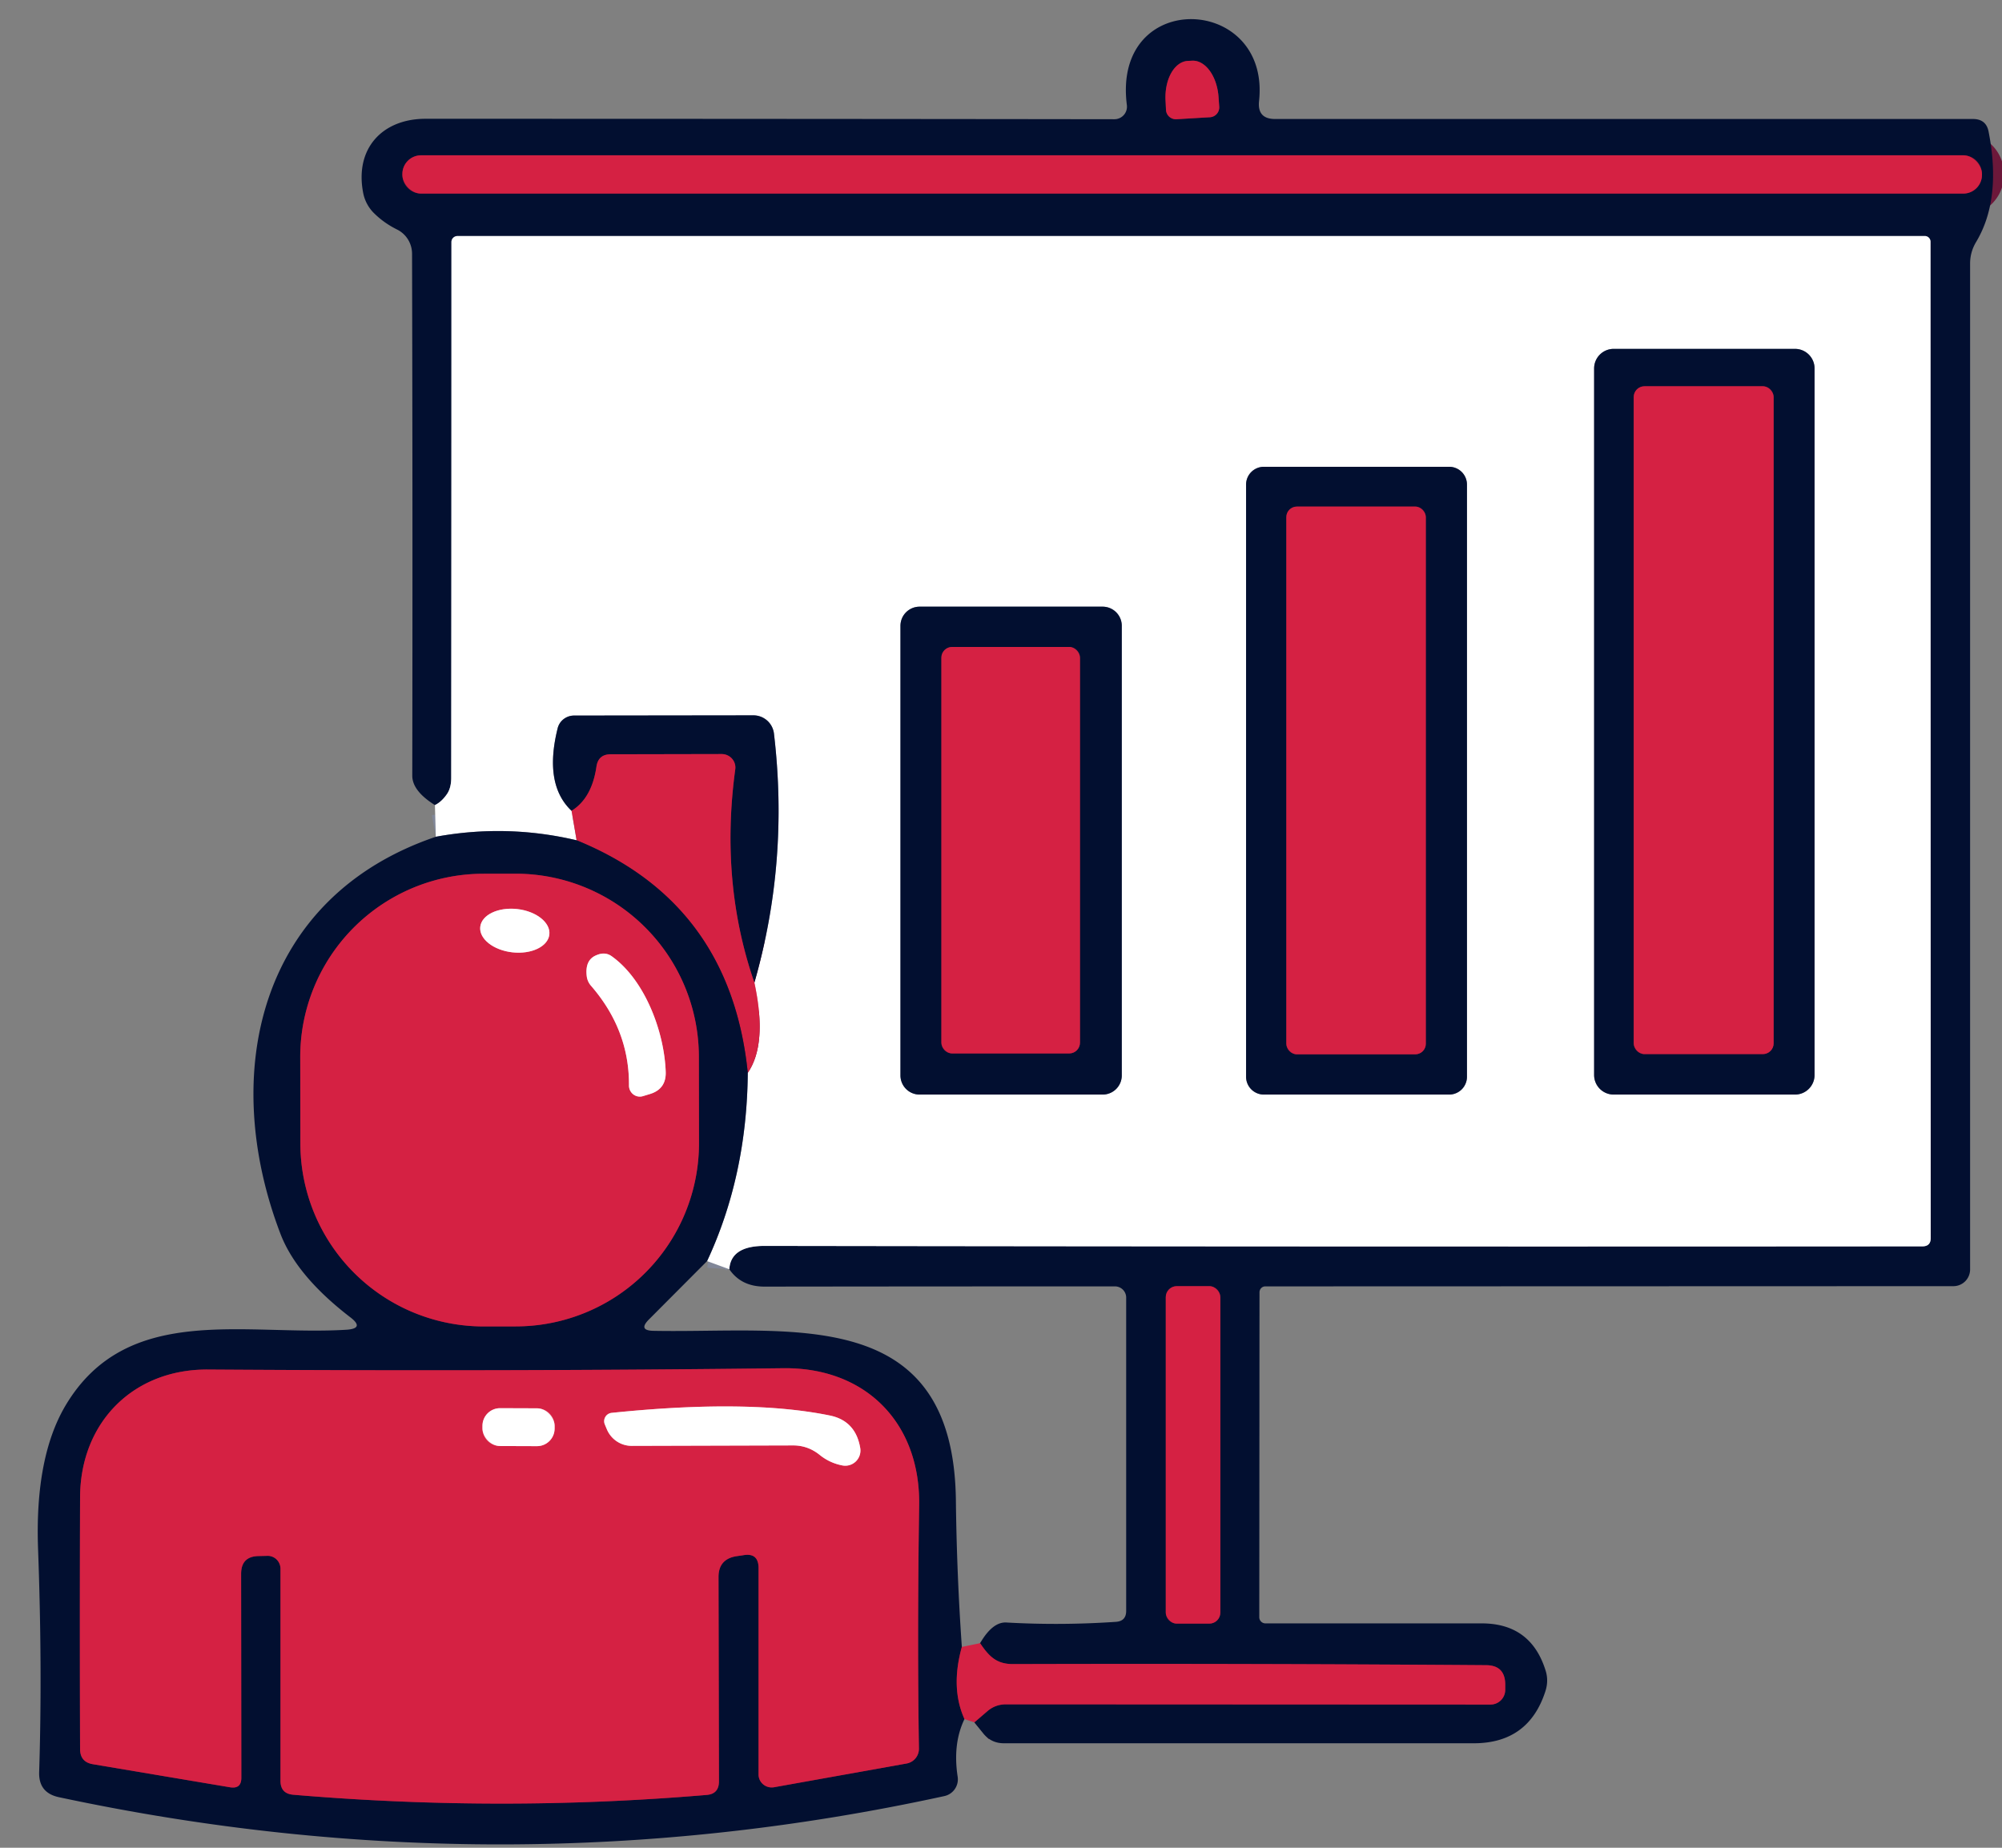
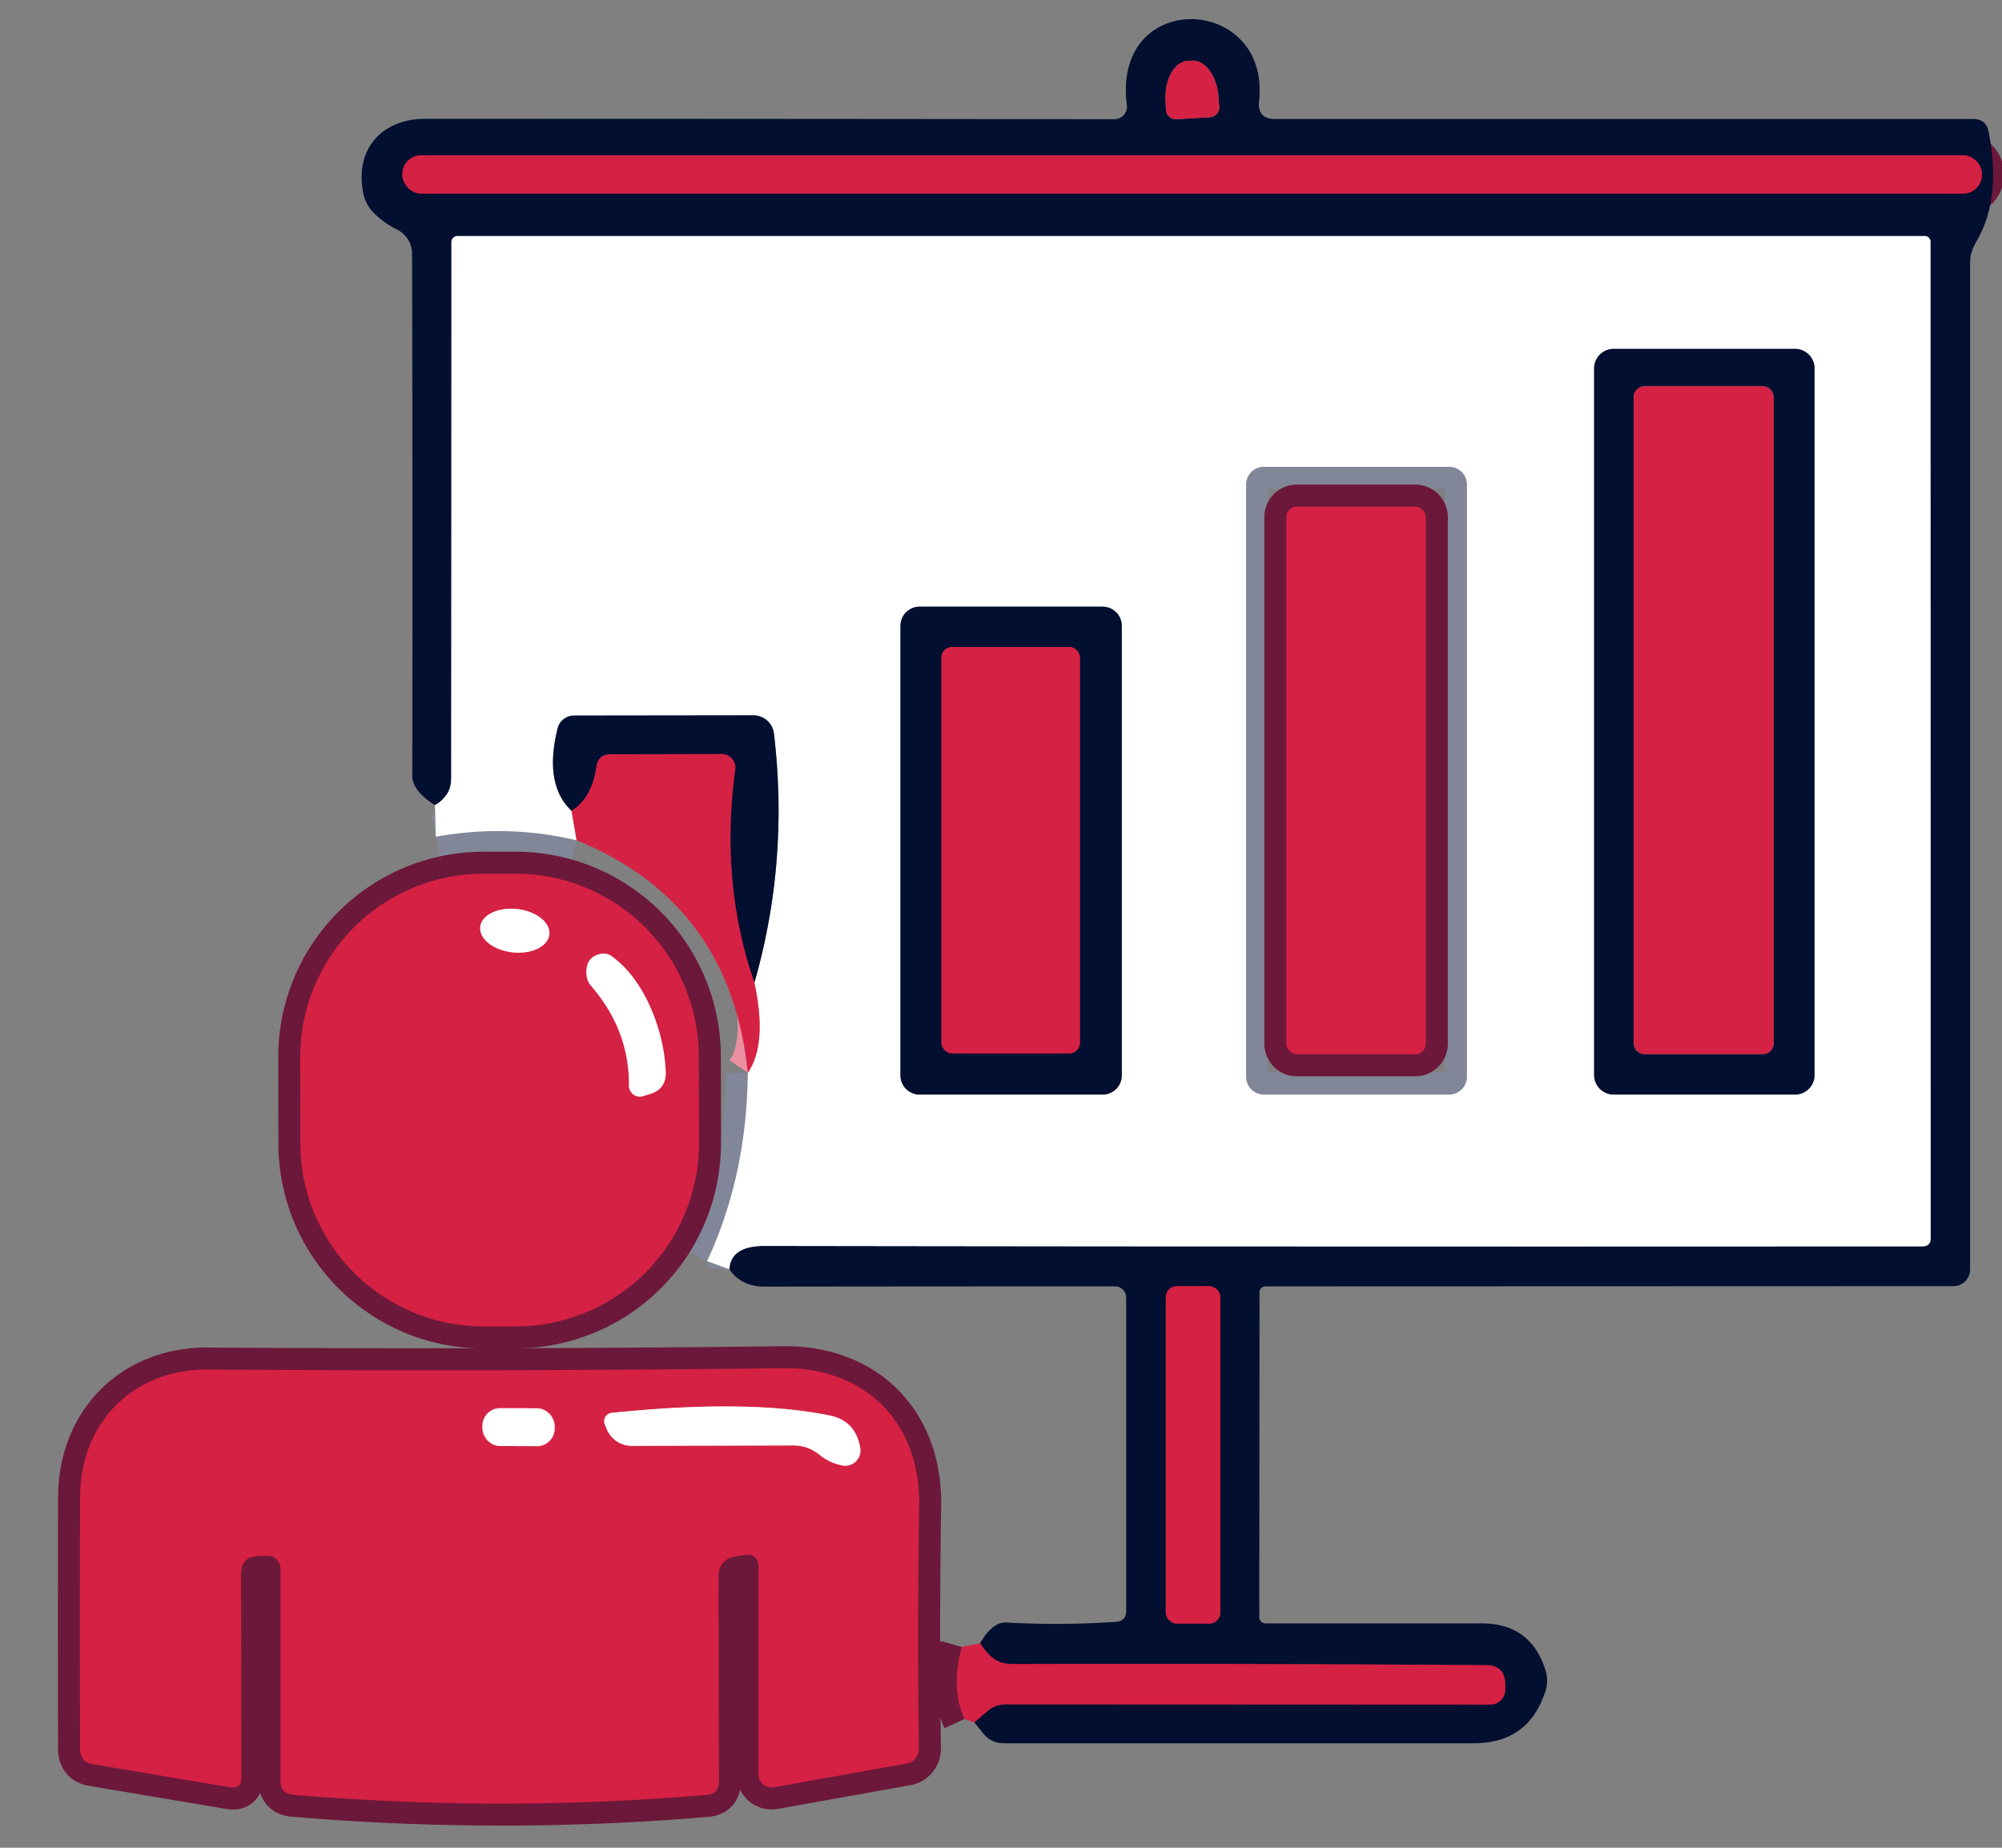
<svg xmlns="http://www.w3.org/2000/svg" viewBox="0.00 0.00 91.00 84.00">
  <rect x="0.00" y="0.00" width="91.00" height="84.00" fill="#808080" stroke="none" />
  <g stroke-width="2.00" fill="none" stroke-linecap="butt">
    <path stroke="#6c183a" d="  M 44.29 78.30  L 44.86 77.81  Q 45.23 77.48 45.73 77.48  L 67.75 77.49  A 0.67 0.67 0.0 0 0 68.42 76.81  L 68.42 76.55  Q 68.40 75.71 67.56 75.70  Q 56.74 75.62 46.07 75.65  C 45.29 75.66 44.95 75.29 44.55 74.70" />
    <path stroke="#818798" d="  M 33.15 57.70  Q 33.22 56.64 34.75 56.64  Q 61.14 56.68 87.38 56.66  Q 87.76 56.66 87.76 56.28  L 87.75 10.99  A 0.26 0.26 0.0 0 0 87.49 10.73  L 20.80 10.73  A 0.28 0.27 0.0 0 0 20.52 11.00  Q 20.52 23.16 20.51 35.36  Q 20.51 35.80 20.33 36.08  Q 20.08 36.45 19.77 36.60" />
    <path stroke="#818798" d="  M 32.14 57.33  Q 33.95 53.45 33.99 48.77" />
    <path stroke="#ea90a1" d="  M 33.99 48.77  Q 34.89 47.46 34.29 44.67" />
    <path stroke="#818798" d="  M 34.29 44.67  Q 35.87 39.17 35.18 33.35  A 0.94 0.94 0.0 0 0 34.25 32.52  L 26.09 32.53  A 0.77 0.76 7.4 0 0 25.35 33.10  Q 24.71 35.66 25.98 36.86" />
    <path stroke="#ea90a1" d="  M 25.98 36.86  L 26.21 38.20" />
    <path stroke="#818798" d="  M 26.21 38.20  Q 23.03 37.45 19.81 38.04" />
    <path stroke="#6c183a" d="  M 43.72 74.87  Q 43.20 76.74 43.84 78.15" />
    <path stroke="#6c183a" d="  M 34.29 44.67  Q 32.72 40.13 33.42 34.98  A 0.62 0.61 4.0 0 0 32.81 34.28  L 27.76 34.29  Q 27.19 34.29 27.11 34.86  Q 26.90 36.29 25.98 36.86" />
-     <path stroke="#6c183a" d="  M 33.99 48.77  Q 33.20 41.05 26.21 38.20" />
-     <path stroke="#6c183a" d="  M 53.48 5.42  L 54.99 5.33  A 0.45 0.45 0.0 0 0 55.42 4.86  L 55.39 4.44  A 1.75 1.11 86.7 0 0 54.18 2.76  L 53.98 2.77  A 1.75 1.11 86.7 0 0 52.98 4.58  L 53.00 5.00  A 0.45 0.45 0.0 0 0 53.48 5.42" />
    <path stroke="#6c183a" d="  M 90.09 7.91  A 0.85 0.85 0.0 0 0 89.24 7.06  L 19.14 7.06  A 0.85 0.85 0.0 0 0 18.29 7.91  L 18.29 7.95  A 0.85 0.85 0.0 0 0 19.14 8.80  L 89.24 8.80  A 0.85 0.85 0.0 0 0 90.09 7.95  L 90.09 7.91" />
    <path stroke="#6c183a" d="  M 55.47 58.97  A 0.50 0.50 0.0 0 0 54.97 58.47  L 53.49 58.47  A 0.50 0.50 0.0 0 0 52.99 58.97  L 52.99 73.31  A 0.50 0.50 0.0 0 0 53.49 73.81  L 54.97 73.81  A 0.50 0.50 0.0 0 0 55.47 73.31  L 55.47 58.97" />
    <path stroke="#818798" d="  M 82.48 16.75  A 0.89 0.89 0.0 0 0 81.59 15.86  L 73.35 15.86  A 0.89 0.89 0.0 0 0 72.46 16.75  L 72.46 48.87  A 0.89 0.89 0.0 0 0 73.35 49.76  L 81.59 49.76  A 0.89 0.89 0.0 0 0 82.48 48.87  L 82.48 16.75" />
    <path stroke="#818798" d="  M 66.68 22.03  A 0.81 0.81 0.0 0 0 65.87 21.22  L 57.45 21.22  A 0.81 0.81 0.0 0 0 56.64 22.03  L 56.64 48.95  A 0.81 0.81 0.0 0 0 57.45 49.76  L 65.87 49.76  A 0.81 0.81 0.0 0 0 66.68 48.95  L 66.68 22.03" />
    <path stroke="#818798" d="  M 50.99 28.45  A 0.87 0.87 0.0 0 0 50.12 27.58  L 41.80 27.58  A 0.87 0.87 0.0 0 0 40.93 28.45  L 40.93 48.89  A 0.87 0.87 0.0 0 0 41.80 49.76  L 50.12 49.76  A 0.87 0.87 0.0 0 0 50.99 48.89  L 50.99 28.45" />
-     <path stroke="#6c183a" d="  M 80.62 18.05  A 0.49 0.49 0.0 0 0 80.13 17.56  L 74.75 17.56  A 0.49 0.49 0.0 0 0 74.26 18.05  L 74.26 47.43  A 0.49 0.49 0.0 0 0 74.75 47.92  L 80.13 47.92  A 0.49 0.49 0.0 0 0 80.62 47.43  L 80.62 18.05" />
    <path stroke="#6c183a" d="  M 64.81 23.51  A 0.48 0.48 0.0 0 0 64.33 23.03  L 58.95 23.03  A 0.48 0.48 0.0 0 0 58.47 23.51  L 58.47 47.45  A 0.48 0.48 0.0 0 0 58.95 47.93  L 64.33 47.93  A 0.48 0.48 0.0 0 0 64.81 47.45  L 64.81 23.51" />
    <path stroke="#6c183a" d="  M 49.09 29.90  A 0.49 0.49 0.0 0 0 48.60 29.41  L 43.28 29.41  A 0.49 0.49 0.0 0 0 42.79 29.90  L 42.79 47.40  A 0.49 0.49 0.0 0 0 43.28 47.89  L 48.60 47.89  A 0.49 0.49 0.0 0 0 49.09 47.40  L 49.09 29.90" />
    <path stroke="#6c183a" d="  M 31.767 48.034  A 8.33 8.33 0.0 0 0 23.422 39.719  L 21.962 39.721  A 8.33 8.33 0.0 0 0 13.647 48.066  L 13.653 51.986  A 8.33 8.33 0.0 0 0 21.998 60.301  L 23.458 60.299  A 8.33 8.33 0.0 0 0 31.773 51.954  L 31.767 48.034" />
    <path stroke="#6c183a" d="  M 34.48 71.29  L 34.48 80.67  A 0.60 0.59 -4.9 0 0 35.18 81.25  L 41.21 80.17  A 0.68 0.68 0.0 0 0 41.77 79.49  Q 41.69 74.46 41.78 68.41  C 41.83 64.68 39.34 62.15 35.59 62.20  Q 23.16 62.35 9.47 62.26  C 6.08 62.23 3.66 64.64 3.64 68.05  Q 3.62 73.69 3.64 79.53  Q 3.65 80.10 4.21 80.20  L 10.45 81.25  Q 10.98 81.34 10.97 80.80  L 10.96 71.55  Q 10.96 70.76 11.74 70.74  L 12.16 70.73  A 0.59 0.58 89.0 0 1 12.75 71.31  L 12.75 80.96  Q 12.75 81.54 13.33 81.59  Q 22.76 82.39 32.11 81.60  Q 32.68 81.56 32.68 80.98  L 32.66 71.69  Q 32.66 70.89 33.45 70.75  L 33.79 70.70  Q 34.48 70.58 34.48 71.29" />
    <path stroke="#ea90a1" d="  M 24.97 42.486  A 1.58 0.99 6.4 0 0 23.51 41.326  A 1.58 0.99 6.4 0 0 21.83 42.134  A 1.58 0.99 6.4 0 0 23.29 43.294  A 1.58 0.99 6.4 0 0 24.97 42.486" />
    <path stroke="#ea90a1" d="  M 30.26 48.74  C 30.20 46.91 29.32 44.57 27.83 43.49  Q 27.52 43.25 27.12 43.42  Q 26.58 43.63 26.67 44.38  A 0.81 0.80 21.2 0 0 26.87 44.82  Q 28.61 46.83 28.59 49.35  A 0.50 0.49 81.4 0 0 29.23 49.83  L 29.56 49.73  Q 30.28 49.50 30.26 48.74" />
    <path stroke="#ea90a1" d="  M 25.21 64.826  A 0.80 0.80 0.0 0 0 24.413 64.023  L 22.733 64.017  A 0.80 0.80 0.0 0 0 21.93 64.814  L 21.93 64.934  A 0.80 0.80 0.0 0 0 22.727 65.737  L 24.407 65.743  A 0.80 0.80 0.0 0 0 25.21 64.946  L 25.21 64.826" />
    <path stroke="#ea90a1" d="  M 37.27 66.15  Q 37.72 66.51 38.29 66.62  A 0.69 0.69 0.0 0 0 39.10 65.82  Q 38.89 64.59 37.72 64.35  Q 34.01 63.59 27.80 64.23  A 0.38 0.38 0.0 0 0 27.49 64.75  L 27.59 64.99  A 1.23 1.22 78.2 0 0 28.71 65.73  L 36.02 65.71  Q 36.72 65.70 37.27 66.15" />
  </g>
  <path fill="#020f30" d="  M 44.29 78.30  L 44.86 77.81  Q 45.23 77.48 45.73 77.48  L 67.75 77.49  A 0.67 0.67 0.0 0 0 68.42 76.81  L 68.42 76.55  Q 68.40 75.71 67.56 75.70  Q 56.74 75.62 46.07 75.65  C 45.29 75.66 44.95 75.29 44.55 74.70  Q 45.12 73.72 45.75 73.76  Q 48.22 73.90 50.72 73.73  Q 51.19 73.70 51.19 73.23  L 51.19 58.99  A 0.51 0.51 0.0 0 0 50.68 58.48  Q 42.74 58.48 34.75 58.49  Q 33.69 58.49 33.15 57.70  Q 33.22 56.64 34.75 56.64  Q 61.14 56.68 87.38 56.66  Q 87.76 56.66 87.76 56.28  L 87.75 10.99  A 0.26 0.26 0.0 0 0 87.49 10.73  L 20.80 10.73  A 0.28 0.27 0.0 0 0 20.52 11.00  Q 20.52 23.16 20.51 35.36  Q 20.51 35.80 20.33 36.08  Q 20.08 36.45 19.77 36.60  Q 18.73 35.95 18.74 35.25  Q 18.76 23.41 18.73 11.54  A 1.24 1.22 -76.7 0 0 18.06 10.44  Q 17.43 10.13 16.96 9.65  A 1.77 1.77 0.0 0 1 16.51 8.78  C 16.11 6.73 17.40 5.40 19.34 5.40  Q 34.89 5.40 50.65 5.42  A 0.57 0.57 0.0 0 0 51.22 4.77  C 50.55 -0.55 57.75 -0.25 57.23 4.59  Q 57.14 5.41 57.96 5.41  L 89.70 5.41  Q 90.28 5.42 90.39 5.98  Q 90.99 9.04 89.83 10.99  Q 89.55 11.45 89.55 11.98  L 89.55 57.71  A 0.76 0.76 0.0 0 1 88.79 58.47  L 57.51 58.48  A 0.27 0.26 -88.9 0 0 57.25 58.74  L 57.24 73.52  A 0.28 0.28 0.0 0 0 57.52 73.80  L 67.35 73.80  Q 69.58 73.80 70.25 75.93  Q 70.40 76.39 70.25 76.87  Q 69.49 79.25 66.99 79.25  L 45.63 79.25  Q 45.06 79.25 44.70 78.81  L 44.29 78.30  Z  M 53.48 5.42  L 54.99 5.33  A 0.45 0.45 0.0 0 0 55.42 4.86  L 55.39 4.44  A 1.75 1.11 86.7 0 0 54.18 2.76  L 53.98 2.77  A 1.75 1.11 86.7 0 0 52.98 4.58  L 53.00 5.00  A 0.45 0.45 0.0 0 0 53.48 5.42  Z  M 90.09 7.91  A 0.85 0.85 0.0 0 0 89.24 7.06  L 19.14 7.06  A 0.85 0.85 0.0 0 0 18.29 7.91  L 18.29 7.95  A 0.85 0.85 0.0 0 0 19.14 8.80  L 89.24 8.80  A 0.85 0.85 0.0 0 0 90.09 7.95  L 90.09 7.91  Z  M 55.47 58.97  A 0.50 0.50 0.0 0 0 54.97 58.47  L 53.49 58.47  A 0.50 0.50 0.0 0 0 52.99 58.97  L 52.99 73.31  A 0.50 0.50 0.0 0 0 53.49 73.81  L 54.97 73.81  A 0.50 0.50 0.0 0 0 55.47 73.31  L 55.47 58.97  Z" />
  <path fill="#d52143" d="  M 53.48 5.42  A 0.45 0.45 0.0 0 1 53.00 5.00  L 52.98 4.58  A 1.75 1.11 86.7 0 1 53.98 2.77  L 54.18 2.76  A 1.75 1.11 86.7 0 1 55.39 4.44  L 55.42 4.86  A 0.45 0.45 0.0 0 1 54.99 5.33  L 53.48 5.42  Z" />
  <rect fill="#d52143" x="18.29" y="7.06" width="71.80" height="1.74" rx="0.85" />
  <path fill="#ffffff" d="  M 33.15 57.70  L 32.14 57.33  Q 33.95 53.45 33.99 48.77  Q 34.89 47.46 34.29 44.67  Q 35.87 39.17 35.18 33.35  A 0.94 0.94 0.0 0 0 34.25 32.52  L 26.09 32.53  A 0.77 0.76 7.4 0 0 25.35 33.10  Q 24.71 35.66 25.98 36.86  L 26.21 38.20  Q 23.03 37.45 19.81 38.04  L 19.77 36.60  Q 20.08 36.45 20.33 36.08  Q 20.51 35.80 20.51 35.36  Q 20.52 23.16 20.52 11.00  A 0.28 0.27 0.0 0 1 20.80 10.73  L 87.49 10.73  A 0.26 0.26 0.0 0 1 87.75 10.99  L 87.76 56.28  Q 87.76 56.66 87.38 56.66  Q 61.14 56.68 34.75 56.64  Q 33.22 56.64 33.15 57.70  Z  M 82.48 16.75  A 0.89 0.89 0.0 0 0 81.59 15.86  L 73.35 15.86  A 0.89 0.89 0.0 0 0 72.46 16.75  L 72.46 48.87  A 0.89 0.89 0.0 0 0 73.35 49.76  L 81.59 49.76  A 0.89 0.89 0.0 0 0 82.48 48.87  L 82.48 16.75  Z  M 66.68 22.03  A 0.81 0.81 0.0 0 0 65.87 21.22  L 57.45 21.22  A 0.81 0.81 0.0 0 0 56.64 22.03  L 56.64 48.95  A 0.81 0.81 0.0 0 0 57.45 49.76  L 65.87 49.76  A 0.81 0.81 0.0 0 0 66.68 48.95  L 66.68 22.03  Z  M 50.99 28.45  A 0.87 0.87 0.0 0 0 50.12 27.58  L 41.80 27.58  A 0.87 0.87 0.0 0 0 40.93 28.45  L 40.93 48.89  A 0.87 0.87 0.0 0 0 41.80 49.76  L 50.12 49.76  A 0.87 0.87 0.0 0 0 50.99 48.89  L 50.99 28.45  Z" />
  <path fill="#020f30" d="  M 82.48 48.87  A 0.89 0.89 0.0 0 1 81.59 49.76  L 73.35 49.76  A 0.89 0.89 0.0 0 1 72.46 48.87  L 72.46 16.75  A 0.89 0.89 0.0 0 1 73.35 15.86  L 81.59 15.86  A 0.89 0.89 0.0 0 1 82.48 16.75  L 82.48 48.87  Z  M 80.62 18.05  A 0.49 0.49 0.0 0 0 80.13 17.56  L 74.75 17.56  A 0.49 0.49 0.0 0 0 74.26 18.05  L 74.26 47.43  A 0.49 0.49 0.0 0 0 74.75 47.92  L 80.13 47.92  A 0.49 0.49 0.0 0 0 80.62 47.43  L 80.62 18.05  Z" />
  <rect fill="#d52143" x="74.26" y="17.56" width="6.36" height="30.36" rx="0.49" />
-   <path fill="#020f30" d="  M 66.68 48.95  A 0.81 0.81 0.0 0 1 65.87 49.76  L 57.45 49.76  A 0.81 0.81 0.0 0 1 56.64 48.95  L 56.64 22.03  A 0.81 0.81 0.0 0 1 57.45 21.22  L 65.87 21.22  A 0.81 0.81 0.0 0 1 66.68 22.03  L 66.68 48.95  Z  M 64.81 23.51  A 0.48 0.48 0.0 0 0 64.33 23.03  L 58.95 23.03  A 0.48 0.48 0.0 0 0 58.47 23.51  L 58.47 47.45  A 0.48 0.48 0.0 0 0 58.95 47.93  L 64.33 47.93  A 0.48 0.48 0.0 0 0 64.81 47.45  L 64.81 23.51  Z" />
  <rect fill="#d52143" x="58.47" y="23.03" width="6.34" height="24.90" rx="0.48" />
  <path fill="#020f30" d="  M 50.99 48.89  A 0.87 0.87 0.0 0 1 50.12 49.76  L 41.80 49.76  A 0.87 0.87 0.0 0 1 40.93 48.89  L 40.93 28.45  A 0.87 0.87 0.0 0 1 41.80 27.58  L 50.12 27.58  A 0.87 0.87 0.0 0 1 50.99 28.45  L 50.99 48.89  Z  M 49.09 29.90  A 0.49 0.49 0.0 0 0 48.60 29.41  L 43.28 29.41  A 0.49 0.49 0.0 0 0 42.79 29.90  L 42.79 47.40  A 0.49 0.49 0.0 0 0 43.28 47.89  L 48.60 47.89  A 0.49 0.49 0.0 0 0 49.09 47.40  L 49.09 29.90  Z" />
  <rect fill="#d52143" x="42.79" y="29.41" width="6.30" height="18.48" rx="0.49" />
  <path fill="#020f30" d="  M 34.29 44.67  Q 32.72 40.13 33.42 34.98  A 0.62 0.61 4.0 0 0 32.81 34.28  L 27.76 34.29  Q 27.19 34.29 27.11 34.86  Q 26.90 36.29 25.98 36.86  Q 24.71 35.66 25.35 33.10  A 0.77 0.76 7.4 0 1 26.09 32.53  L 34.25 32.52  A 0.94 0.94 0.0 0 1 35.18 33.35  Q 35.87 39.17 34.29 44.67  Z" />
  <path fill="#d52143" d="  M 34.29 44.67  Q 34.89 47.46 33.99 48.77  Q 33.20 41.05 26.21 38.20  L 25.98 36.86  Q 26.90 36.29 27.11 34.86  Q 27.19 34.29 27.76 34.29  L 32.81 34.28  A 0.62 0.61 4.0 0 1 33.42 34.98  Q 32.72 40.13 34.29 44.67  Z" />
-   <path fill="#020f30" d="  M 26.21 38.20  Q 33.20 41.05 33.99 48.77  Q 33.95 53.45 32.14 57.33  L 29.50 59.98  Q 28.99 60.49 29.71 60.50  C 35.90 60.62 43.36 59.22 43.45 68.24  Q 43.49 71.58 43.72 74.87  Q 43.20 76.74 43.84 78.15  Q 43.30 79.27 43.53 80.77  A 0.78 0.78 0.0 0 1 42.93 81.65  Q 22.89 86.02 2.67 81.70  Q 1.75 81.50 1.78 80.56  Q 1.93 75.84 1.73 70.42  Q 1.58 66.27 2.97 63.91  C 5.76 59.20 11.12 60.74 15.76 60.45  Q 16.58 60.39 15.93 59.89  Q 13.47 58.00 12.74 56.07  C 9.97 48.80 11.75 40.78 19.81 38.04  Q 23.03 37.45 26.21 38.20  Z  M 31.767 48.034  A 8.33 8.33 0.0 0 0 23.422 39.719  L 21.962 39.721  A 8.33 8.33 0.0 0 0 13.647 48.066  L 13.653 51.986  A 8.33 8.33 0.0 0 0 21.998 60.301  L 23.458 60.299  A 8.33 8.33 0.0 0 0 31.773 51.954  L 31.767 48.034  Z  M 34.48 71.29  L 34.48 80.67  A 0.60 0.59 -4.9 0 0 35.18 81.25  L 41.21 80.17  A 0.68 0.68 0.0 0 0 41.77 79.49  Q 41.69 74.46 41.78 68.41  C 41.83 64.68 39.34 62.15 35.59 62.20  Q 23.16 62.35 9.47 62.26  C 6.08 62.23 3.66 64.64 3.64 68.05  Q 3.62 73.69 3.64 79.53  Q 3.65 80.10 4.21 80.20  L 10.45 81.25  Q 10.98 81.34 10.97 80.80  L 10.96 71.55  Q 10.96 70.76 11.74 70.74  L 12.16 70.73  A 0.59 0.58 89.0 0 1 12.75 71.31  L 12.75 80.96  Q 12.75 81.54 13.33 81.59  Q 22.76 82.39 32.11 81.60  Q 32.68 81.56 32.68 80.98  L 32.66 71.69  Q 32.66 70.89 33.45 70.75  L 33.79 70.70  Q 34.48 70.58 34.48 71.29  Z" />
  <path fill="#d52143" d="  M 31.773 51.954  A 8.33 8.33 0.0 0 1 23.458 60.299  L 21.998 60.301  A 8.33 8.33 0.0 0 1 13.653 51.986  L 13.647 48.066  A 8.33 8.33 0.0 0 1 21.962 39.721  L 23.422 39.719  A 8.33 8.33 0.0 0 1 31.767 48.034  L 31.773 51.954  Z  M 24.97 42.486  A 1.58 0.99 6.4 0 0 23.51 41.326  A 1.58 0.99 6.4 0 0 21.83 42.134  A 1.58 0.99 6.4 0 0 23.29 43.294  A 1.58 0.99 6.4 0 0 24.97 42.486  Z  M 30.26 48.74  C 30.20 46.91 29.32 44.57 27.83 43.49  Q 27.52 43.25 27.12 43.42  Q 26.58 43.63 26.67 44.38  A 0.81 0.80 21.2 0 0 26.87 44.82  Q 28.61 46.83 28.59 49.35  A 0.50 0.49 81.4 0 0 29.23 49.83  L 29.56 49.73  Q 30.28 49.50 30.26 48.74  Z" />
  <ellipse fill="#ffffff" cx="0.00" cy="0.00" transform="translate(23.40,42.31) rotate(6.4)" rx="1.58" ry="0.99" />
  <path fill="#ffffff" d="  M 27.83 43.49  C 29.32 44.57 30.20 46.91 30.26 48.74  Q 30.28 49.50 29.56 49.73  L 29.23 49.83  A 0.50 0.49 81.4 0 1 28.59 49.35  Q 28.61 46.83 26.87 44.82  A 0.81 0.80 21.2 0 1 26.67 44.38  Q 26.58 43.63 27.12 43.42  Q 27.52 43.25 27.83 43.49  Z" />
  <rect fill="#d52143" x="52.99" y="58.47" width="2.48" height="15.34" rx="0.50" />
  <path fill="#d52143" d="  M 34.48 71.29  Q 34.48 70.58 33.79 70.70  L 33.45 70.75  Q 32.66 70.89 32.66 71.69  L 32.68 80.98  Q 32.68 81.56 32.11 81.60  Q 22.76 82.39 13.33 81.59  Q 12.75 81.54 12.75 80.96  L 12.75 71.31  A 0.59 0.58 89.0 0 0 12.16 70.73  L 11.74 70.74  Q 10.96 70.76 10.96 71.55  L 10.97 80.80  Q 10.98 81.34 10.45 81.25  L 4.21 80.20  Q 3.65 80.10 3.64 79.53  Q 3.62 73.69 3.64 68.05  C 3.66 64.64 6.08 62.23 9.47 62.26  Q 23.16 62.35 35.59 62.20  C 39.34 62.15 41.83 64.68 41.78 68.41  Q 41.69 74.46 41.77 79.49  A 0.68 0.68 0.0 0 1 41.21 80.17  L 35.18 81.25  A 0.60 0.59 -4.9 0 1 34.48 80.67  L 34.48 71.29  Z  M 25.21 64.826  A 0.80 0.80 0.0 0 0 24.413 64.023  L 22.733 64.017  A 0.80 0.80 0.0 0 0 21.93 64.814  L 21.93 64.934  A 0.80 0.80 0.0 0 0 22.727 65.737  L 24.407 65.743  A 0.80 0.80 0.0 0 0 25.21 64.946  L 25.21 64.826  Z  M 37.27 66.15  Q 37.72 66.51 38.29 66.62  A 0.69 0.69 0.0 0 0 39.10 65.82  Q 38.89 64.59 37.72 64.35  Q 34.01 63.59 27.80 64.23  A 0.38 0.38 0.0 0 0 27.49 64.75  L 27.59 64.99  A 1.23 1.22 78.2 0 0 28.71 65.73  L 36.02 65.71  Q 36.72 65.70 37.27 66.15  Z" />
  <rect fill="#ffffff" x="-1.64" y="-0.86" transform="translate(23.57,64.88) rotate(0.2)" width="3.28" height="1.72" rx="0.80" />
  <path fill="#ffffff" d="  M 36.02 65.71  L 28.71 65.73  A 1.23 1.22 78.2 0 1 27.59 64.99  L 27.49 64.75  A 0.38 0.38 0.0 0 1 27.80 64.23  Q 34.01 63.59 37.72 64.35  Q 38.89 64.59 39.10 65.82  A 0.69 0.69 0.0 0 1 38.29 66.62  Q 37.72 66.51 37.27 66.15  Q 36.72 65.70 36.02 65.71  Z" />
  <path fill="#d52143" d="  M 43.72 74.87  L 44.55 74.70  C 44.95 75.29 45.29 75.66 46.07 75.65  Q 56.74 75.62 67.56 75.70  Q 68.40 75.71 68.42 76.55  L 68.42 76.81  A 0.67 0.67 0.0 0 1 67.75 77.49  L 45.73 77.48  Q 45.23 77.48 44.86 77.81  L 44.29 78.30  Q 44.07 78.23 43.84 78.15  Q 43.20 76.74 43.72 74.87  Z" />
</svg>